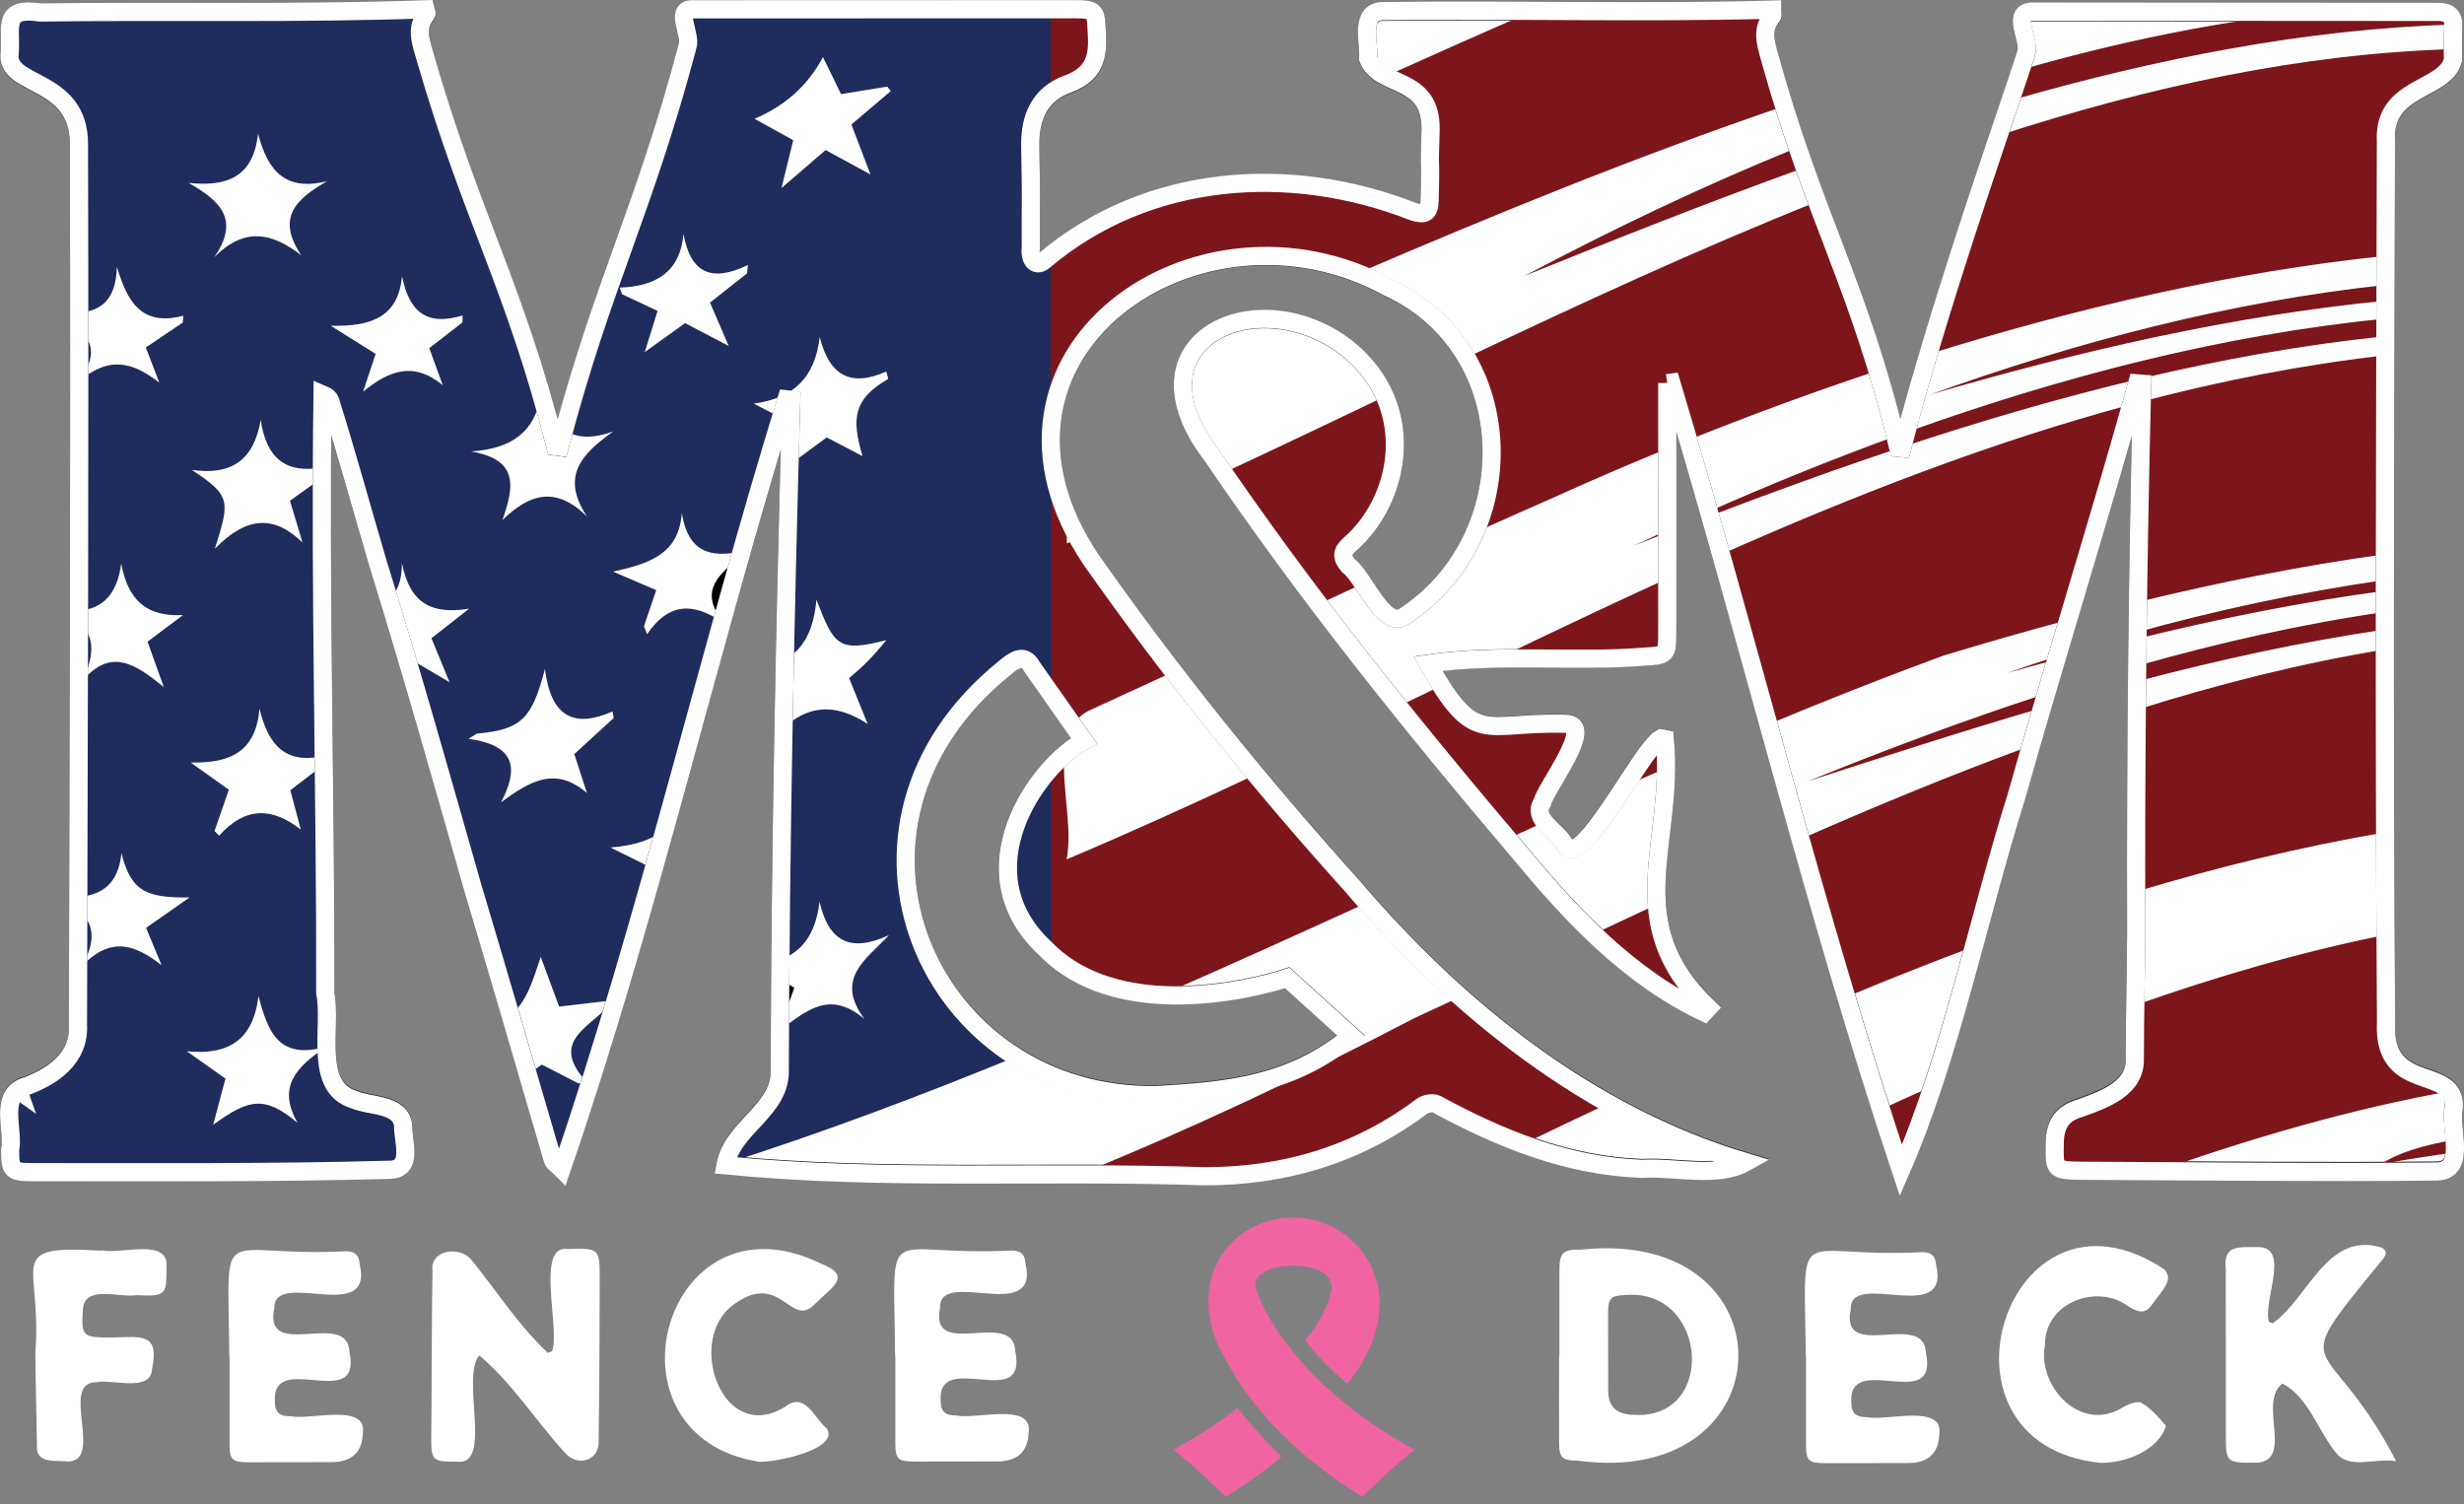
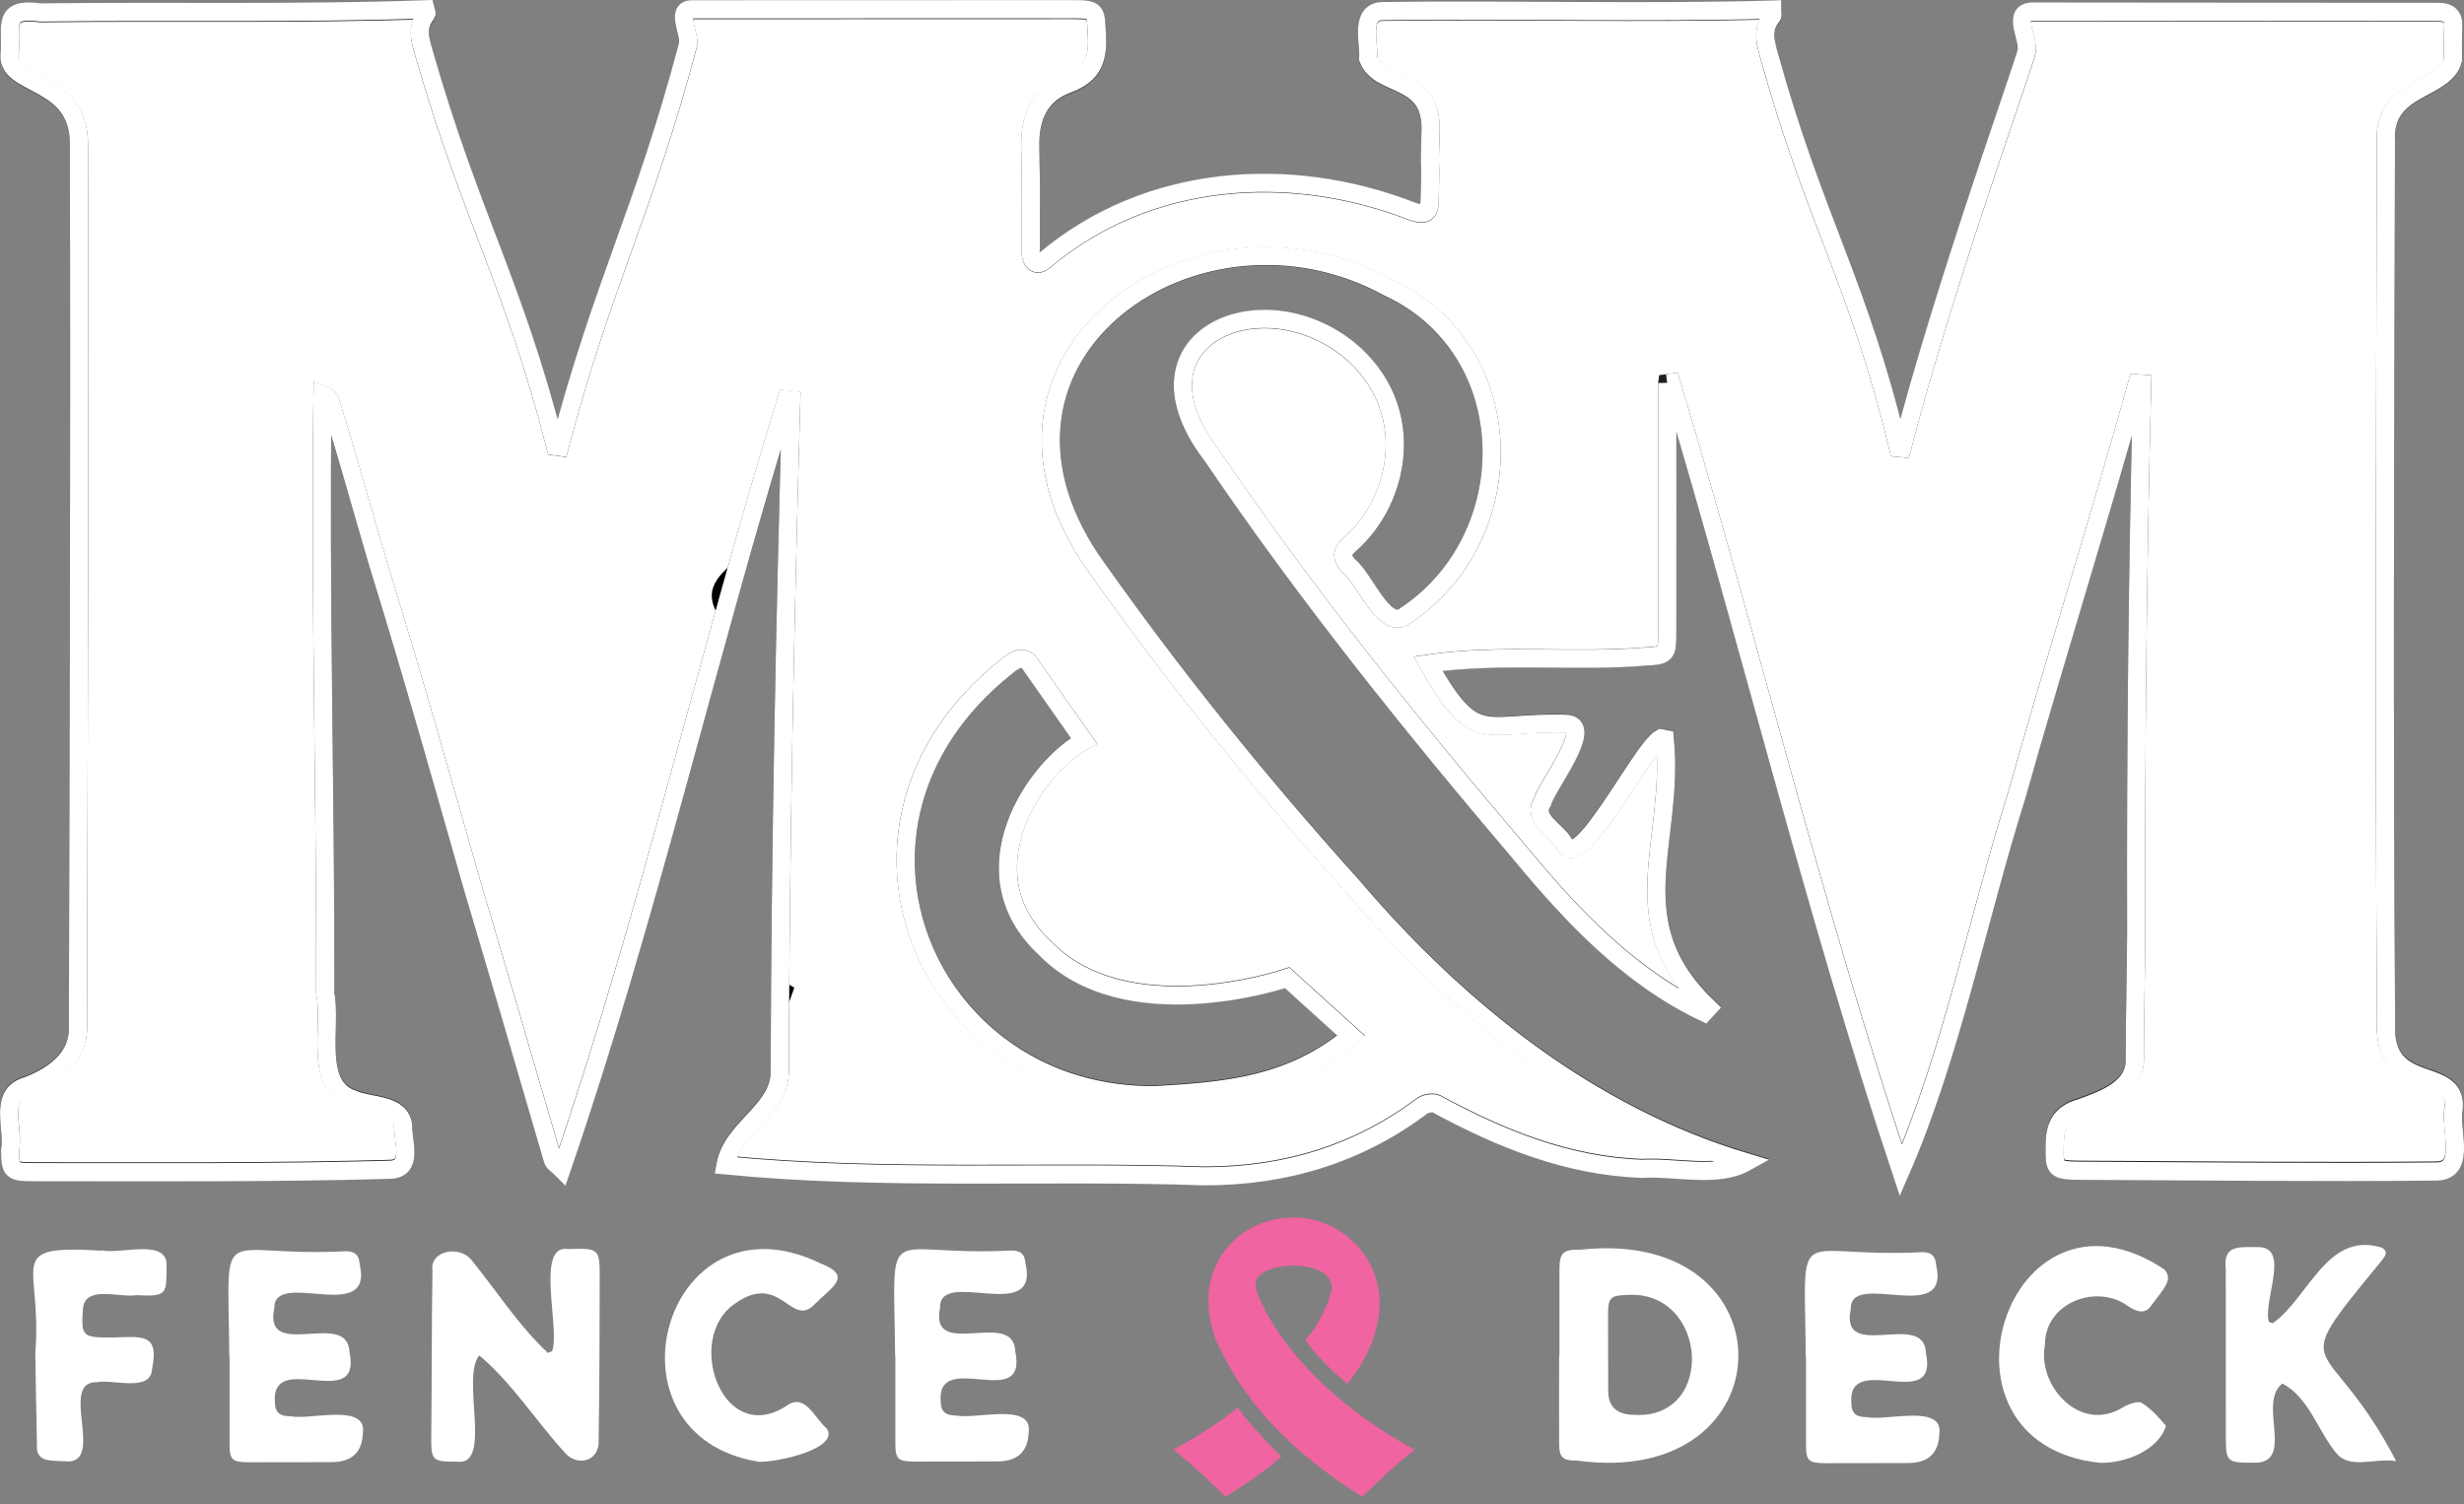
<svg xmlns="http://www.w3.org/2000/svg" id="Layer_2" data-name="Layer 2" viewBox="0 0 406.8 248.38">
  <rect x="0" y="0" width="406.8" height="248.38" fill="#808080" stroke="none" />
  <defs>
    <style>
      .cls-1 {
        stroke: #231f20;
      }

      .cls-1, .cls-2 {
        stroke-miterlimit: 10;
        stroke-width: 3px;
      }

      .cls-1, .cls-3 {
        fill: #fff;
      }

      .cls-4 {
        fill: url(#linear-gradient);
      }

      .cls-4, .cls-5, .cls-6, .cls-7, .cls-3 {
        stroke-width: 0px;
      }

      .cls-8 {
        opacity: .5;
      }

      .cls-5 {
        fill: #010101;
      }

      .cls-6, .cls-2 {
        fill: none;
      }

      .cls-7 {
        fill: #ef64a1;
      }

      .cls-2 {
        stroke: #fff;
      }
    </style>
    <linearGradient id="linear-gradient" x1="-2.76" y1="98.01" x2="397.99" y2="97.61" gradientUnits="userSpaceOnUse">
      <stop offset=".04" stop-color="#202c5d" />
      <stop offset=".09" stop-color="#202c5d" />
      <stop offset=".44" stop-color="#202c5d" />
      <stop offset=".44" stop-color="#2d2853" />
      <stop offset=".44" stop-color="#50203a" />
      <stop offset=".44" stop-color="#7d161b" />
      <stop offset="1" stop-color="#7d161b" />
    </linearGradient>
  </defs>
  <g id="Layer_1-2" data-name="Layer 1">
    <path class="cls-1" d="m275.26,63.28c0,13.85.03,27.69,0,41.54,0,3.06-.17,3.39-3.47,3.54-11.93,1-24.27-.53-36.01,1.2,7.88,14,9.04,9.47,22.76,9.89,4.92.05-3.34,10.48-3.91,12.97-1.76,2.72,2.42,4.62,3.6,6.79,2.38,5.52,12.66-15.52,15.97-17.37.22.04.44.09.66.13,1.68,17.22-7.73,30.13,7.19,44.32-.23.25-.47.51-.7.76-12.35-5.85-21.78-15.87-30.21-26.04-18.01-21.16-35.42-42.76-51.03-65.73-14.77-19.14,7.76-29.29,22.47-17.61,11.77,9.65,8.59,24.97.32,32.18-1.44,1.26-1.46,2.16-.26,3.57,2.57,1.83,5.8,10.64,9.21,8.32,19.7-12.86,19.57-43.96-2.65-54.24-31.46-17.15-71.84,10.99-49.04,44.93,13.19,18.77,27.66,36.66,43.05,53.72,17.4,20.41,39.04,37.81,65.03,45.6-4.76,2.67-11.69.74-17.13,1.09-12.29-.43-23.39-4.93-33.99-10.68-.61-.27-1.8-.05-2.36.37-10.51,7.91-22.63,11.57-35.93,11.55-26.28-.9-53.01.76-79.08-1.8,1.16-6.44,9.39-9.08,8.98-16.03.12-36.74.86-73.47,1.9-110.19-.26-.03-.52-.05-.78-.08-12.98,41.95-22.94,85.69-37.12,126.88-.51-.52-1.31-.96-1.49-1.56-4.38-14.98-8.75-29.96-13.22-44.91-5.09-17.82-10.12-35.65-15.62-53.35-2.65-8.94-5.09-17.94-7.9-26.84-.12-.39-.46-.72-1.25-1.05-.45,32.87.52,65.84.45,98.74,1.13,5.46-2.05,15.45,4.7,17.52,2.68,1.19,7.77.63,8.16,4.29-.08,2.6,1.83,7.29-2.34,7.29-19.57.54-39.15.39-58.73.39-3.58,0-3.82-.25-3.82-3.65.64-3.27-1.77-8.68,2.11-10.32,4.82-1.64,9.38-4.75,9.09-10.32.12-53.9.3-91.25.16-145.15.08-11.22-12.35-9.39-11.43-15.12C1.91,4.48.28,1.27,6.67,2.19c21.18-.27,42.4.22,63.57-.52.1.41.26.66.18.76-1.92,2.37-.85,4.82-.19,7.21,7.75,26.72,14.57,37.13,21.47,64.07.23.03.45.06.68.09,7.26-27.4,13.82-38.57,21.11-65.97.73-1.83-2.16-6.16.75-6.16,22.26,0,40.29-.02,63.06-.02,3.85,0,3.58.4,3.79,4.07.22,3.84-.38,6.64-4.85,8.28-4.61,1.69-6.23,5.5-6.15,10.2.19,11.17.07,5.78.09,16.95-.21,1.43.63,3.26,2.2,1.94,16.98-14.38,40.59-16.05,60.91-8.09,1.95.62,2.7.22,2.73-1.76.26-9.48-.14-2.44.17-11.91.06-8.8-8.48-6.72-10.3-11.51.22-2.53-1.52-7.79,2.39-7.88,21.44-.28,42.87.34,64.3-.24,0,.51.14.91-.02,1.1-1.76,2.14-1.06,4.36-.43,6.64,7.48,26.92,14.74,37.34,21.27,64.5.21.02.41.03.62.05,6.85-26.54,19.95-62.68,20.56-65.41.45-2.03-2.58-6.56,1.02-6.56,4.07,0,44.27.05,66.96.05,1.69,0,2.54.68,2.47,2.35-.08,1.87-.08,3.74-.06,5.61-1.38,5.14-11.55,4.15-11.06,13.35-.14,53.96-.33,91.37.02,145.34-.6,12.03,11.74,6.8,11.18,14.03-.77,3.29,2.2,10.29-2.72,10.5-19.51.2-39.02-.04-58.53-.12-4.83-.04-4.69-.16-4.63-4.56.04-2.96,1.09-4.9,4.24-5.79,3.95-1.44,9.18-3.22,8.98-8.25,0-6.91.2-13.81.23-20.72-.09-30.16.23-60.31.98-90.46-.27-.02-.54-.04-.81-.06-6.35,22.78-13.5,45.32-19.93,68.08-6.33,20.06-10.85,42.85-19.09,61.7-14.21-42.56-24.95-86.78-37.91-129.89-.22.03-.44.06-.66.09Zm-84.24,117.41c11.68-.69,22.19-1.62,32.05-9.76-3.52-3.18-7.03-6.37-10.55-9.55-1.08.37-26.77,8.76-40.01-4.91-13.56-12.62-1.44-29.98,6.45-34.17-2.89-4.11-5.77-8.21-8.66-12.32-1.23-2.22-2.96-.95-4.44.31-32.37,26.04-12.77,71.06,25.16,70.4Z" />
    <g>
      <path class="cls-3" d="m91.15,223.1c1.39-3.71-2.87-17.8,2.67-16.88,5.03-.17,5.2-.07,5.19,4.6-.01,8.99-.04,17.99-.18,26.98.2,3.48-3.61,4.49-5.68,1.91-4.76-5.21-8.63-11.41-14.03-15.93-3.08,3.74,2.32,18.35-3.7,17.54-3.98.05-4.25-.22-4.22-3.94.1-9.19.05-18.38.2-27.57-.48-3.41,4.52-4.24,6.46-1.76,4.16,5.11,7.76,10.81,12.59,15.31.23-.09.46-.18.69-.27Z" />
      <path class="cls-3" d="m257.46,223.83c0-4.76-.01-9.51,0-14.27.01-2.75.59-3.3,3.58-3.25,35.13-3.72,34.29,39.56-.58,34.84-2.51,0-3.04-.46-3.05-2.87-.03-4.82,0-9.64,0-14.46.02,0,.04,0,.06,0Zm12.31,9.76c13.69.83,12.19-20.84-1.31-19.79-2.51.08-2.96.5-2.97,2.95-.01,4.29.01,8.59.02,12.88q0,3.92,4.27,3.96Z" />
      <path class="cls-3" d="m395.6,241.23c-3.65-.55-7.69,1.43-9.91-1.35-3.04-3.7-4.51-9.17-8.87-11.46-4.1,3.16,1.92,12.64-4.19,13.07-5.14.02-5.14.07-5.15-4.79,0-9.06-.02-18.11-.01-27.17-.45-4.12,2.17-3.6,5.47-3.63,5.22.1.59,9.02,1.66,12.35.21.07.42.14.63.22,5.91-4.16,8.93-15.22,17.92-12.51,1.34.67.56,1.52-.01,2.25-16.28,19.88-9.09,10.83,2.46,33.02Z" />
      <path class="cls-3" d="m37.86,223.93c-.19-23.39-2.41-16.24,19.21-17.35,1.58,0,2.21.66,2.31,2.11,2.39,10.19-14.23.69-14.09,7.29-1.89,8.89,12.16.06,12.41,7.25,2.12,10.14-13.03-.53-12.31,8.3,0,1.73.9,2.31,2.57,2.29,3.14.7,12.67-2.27,11.95,2.78q-.17,4.81-5.23,4.8c-4.5,0-9,.02-13.5.02-2.87,0-3.27-.37-3.28-3.02-.01-4.82,0-9.64,0-14.46-.01,0-.02,0-.04,0Z" />
      <path class="cls-3" d="m346.71,241.51c-29.9-3.15-15.37-49.13,10.6-31.95,1.48,1.65.15,2.95-2.23,6.1-1.05,1.39-2.34.86-3.63.06-5.29-3.96-13.87-.62-13.83,6.29-1.33,6.87,5.89,14.66,12.81,10.37.92-.53,2.52-1.15,3.14-.77,1.57.95,2.84,2.4,4.03,3.79-1.21,3.96-6.61,6.21-10.9,6.11Z" />
      <path class="cls-3" d="m125.27,241.34c-26.96-4.35-15.6-45.19,10.11-32.79,5.55,2.14,1.99,3.89-.8,6.7-4.12,4.43-5.74-6.15-14.07.61-7.11,6.3-.96,22.7,9.15,16.37,3.27-2.5,4.73,1.87,6.84,3.62,2.13,3.27-7.87,5.55-11.22,5.5Z" />
      <path class="cls-3" d="m16.83,206.43c3.05.71,10.97-2.11,10.67,2.67-.07,4.5.23,5-5.01,4.73-2.64.47-8.3-1.67-8.78,2.07-.33,4.79-.21,4.94,4.92,4.92,4.9-.13,7.69-.72,6.47,5.25-.22,3.83-6.5,1.59-9.14,2.13-6.47-.11,1.89,14.06-5.5,13.04-2.39-.09-4.62.11-4.36-2.91-.1-5.01-.21-10.02-.27-15.04,1.22-14.82-5.47-17.79,10.98-16.8,0-.02,0-.04,0-.07Z" />
      <g>
        <path class="cls-7" d="m227.77,215.24c0,4.98-2.52,9.88-5.35,13.23-2.51-2.14-5.5-5.05-6.9-7.24,2.44-2.61,4.51-7.44,4.31-9.03-.32-2.53-3.97-3.26-6.28-3.26-2.19,0-6.28.68-6.28,3.26,0,1.34,5.22,15.66,26.28,27.13-4.71,3.74-8.56,7.83-8.66,7.77-17.62-10.89-22.26-22.29-23.41-24.28-1.21-2.1-1.98-5.48-1.98-8.08,0-7.86,6.2-13.73,14.06-13.73s14.23,6.37,14.23,14.24Z" />
        <path class="cls-7" d="m204.34,232.39c-3.11,2.5-6.24,4.55-10.63,6.94,4.71,3.74,8.56,7.83,8.66,7.77,3.76-2.32,6.5-4.29,9.17-6.57-2.72-2.74-6.19-6.6-7.2-8.14Z" />
      </g>
      <path class="cls-3" d="m147.78,223.81c-.19-23.39-2.41-16.24,19.21-17.35,1.58,0,2.21.66,2.31,2.11,2.39,10.19-14.23.69-14.09,7.29-1.89,8.89,12.16.06,12.41,7.25,2.12,10.14-13.03-.53-12.31,8.3,0,1.73.9,2.31,2.57,2.29,3.14.7,12.67-2.27,11.95,2.78q-.17,4.81-5.23,4.8c-4.5,0-9,.02-13.5.02-2.87,0-3.27-.37-3.28-3.02-.01-4.82,0-9.64,0-14.46-.01,0-.02,0-.04,0Z" />
      <path class="cls-3" d="m298.13,224.08c-.19-23.39-2.41-16.24,19.21-17.35,1.58,0,2.21.66,2.31,2.11,2.39,10.19-14.23.69-14.09,7.29-1.89,8.89,12.16.06,12.41,7.25,2.12,10.14-13.03-.53-12.31,8.3,0,1.73.9,2.31,2.57,2.29,3.14.7,12.67-2.27,11.95,2.78q-.17,4.81-5.23,4.8c-4.5,0-9,.02-13.5.02-2.87,0-3.27-.37-3.28-3.02-.01-4.82,0-9.64,0-14.46-.01,0-.02,0-.04,0Z" />
    </g>
    <path class="cls-5" d="m129.46,113.97c-.02,1.24-.05,2.47-.07,3.71.36-1.04.72-2.1,1.1-3.22-.35-.17-.68-.33-1.03-.49Z" />
-     <path class="cls-5" d="m131.03,70.04c-.18-.09-.34-.18-.52-.27-.02.76-.04,1.52-.06,2.28.19-.68.39-1.34.58-2.01Z" />
+     <path class="cls-5" d="m131.03,70.04Z" />
    <path class="cls-5" d="m128.8,161.72c-.02,2.66-.03,5.33-.05,7.99.78-2.17,1.56-4.34,2.39-6.64-.81-.47-1.58-.91-2.34-1.35Z" />
    <path class="cls-5" d="m119.22,102.51c.98-3.54,1.97-7.08,2.97-10.61-3.19,2.86-6.92,5.35-2.97,10.61Z" />
-     <path class="cls-4" d="m405.26,190.28c-4.04.54-8.09,1.17-12.16,1.92,2.59-1.78,6.82-3.11,12.14-4.02.05.74.07,1.45.02,2.11Zm-52.82-15.62c.21,5.04-5.02,6.82-8.98,8.26-3.15.88-4.2,2.83-4.24,5.79-.06,4.4-.2,4.53,4.63,4.56,4.16.02,8.31.04,12.47.07,16.13-5.71,32.24-10.3,48.11-13.17-2.51-3.27-11.01-1.3-10.51-11.35-.03-4.95-.06-9.77-.08-14.47-13.91,2.79-27.68,6.8-41.31,11.61-.04,2.9-.08,5.79-.08,8.69Zm-41.89,8.5c2.84-1.3,5.68-2.58,8.54-3.84-1.6,4.79-3.33,9.46-5.26,13.9-1.11-3.34-2.2-6.7-3.28-10.06Zm-47.43-28.96c3.45-1.62,6.92-3.25,10.41-4.88.4,5.73,2.45,11.29,8.51,17.06-.23.25-.47.51-.7.76-6.86-3.26-12.83-7.81-18.22-12.95Zm2.43,27.98c-4.72,2.22-9.43,4.46-14.13,6.72-4.91-1.81-9.66-4.09-14.31-6.62-.61-.27-1.8-.05-2.36.37-10.51,7.92-22.62,11.58-35.93,11.56-6.86-.24-13.74-.3-20.64-.3,18.9-7.71,37.4-16.45,55.34-25.82,2.5-1.15,5.03-2.33,7.56-3.51,7.55,6.71,15.71,12.69,24.48,17.61Zm128.21-44.75c-13.94,2.38-27.62,5.72-41.09,9.79,0-10.01.03-20.03.11-30.04,13.58-4.27,27.26-7.72,40.93-9.95,0,9.83.01,19.8.05,30.2Zm-67.89,18.85c-7.06,2.63-14.07,5.42-21.05,8.33-2.59-8.65-5.1-17.35-7.56-26.06,12.49-5.5,25.2-10.76,38.04-15.43-.8,2.77-1.59,5.54-2.38,8.31-2.52,7.99-4.75,16.41-7.04,24.85Zm67.85-55.25c0,.97,0,1.94,0,2.91-13.71,2-27.38,5-40.9,8.56,0-.85,0-1.71.02-2.56,13.45-3.82,27.14-6.92,40.88-8.91Zm-95.38,28.01c12.67-5.14,25.9-10.12,39.47-14.52-.23.78-.46,1.57-.69,2.35-13.15,3.85-26.11,8.05-38.78,12.16Zm95.38-33.29c0,.6,0,1.19,0,1.79-13.65,1.82-27.26,4.58-40.83,7.9,0-.36.01-.73.02-1.09,12.83-3.55,26.71-6.57,40.81-8.6Zm-54.25,13.14c-2.68.72-5.36,1.46-8.03,2.21,2.65-.94,5.39-1.87,8.21-2.78-.06.19-.11.38-.17.58Zm-64.21-21.36v.39c-1.85.72-3.69,1.44-5.53,2.17,1.83-.86,3.67-1.71,5.53-2.55Zm118.55-34.92c0,.98,0,1.94,0,2.91-26.92,2.77-53.66,9.64-79.77,18.29.21-.8.42-1.61.63-2.42,25.6-9.2,52.32-16.14,79.14-18.78Zm-80.12,21.32c-10.57,3.51-21.03,7.31-31.35,11.25-.07-.25-.14-.49-.21-.74,10.02-4.42,20.31-8.6,30.79-12.42.15.62.31,1.24.46,1.88l.31.02Zm80.14-26.9c0,.88,0,1.75,0,2.62-25.43,2.49-50.74,8.36-75.12,15.48,23.81-8.6,49.36-15.32,75.13-18.09Zm11.17-42.98c-24.49.77-49.03,5.63-73.12,12.56.69-2.03,1.27-3.74,1.71-5.07,15.74-4.53,31.73-7.87,47.76-9.61,7.64,0,15.05,0,21.19,0,1.6,0,2.44.62,2.46,2.11Zm-153.21,41.45c14.44-7.68,29.5-14.86,44.97-21.14.39,1.13.77,2.23,1.16,3.32-15.74,5.65-31.17,11.79-46.13,17.83Zm58.15,15.71c-10.91,3.62-21.38,7.5-31.22,11.45-.93-3.18-1.86-6.35-2.81-9.52-.22.03-.44.06-.66.09,0,3.61,0,7.22,0,10.84-6.65,2.72-13,5.46-18.95,8.16-4.29,1.88-8.57,3.79-12.85,5.72,4.08-9.3,3.7-20.25-1.37-28.89,18.95-8.99,38.3-17.93,57.89-25.76,3.43,9.18,6.77,17.32,9.97,27.92Zm83.89-18.96c-25.48,2.63-51.38,8.71-75.53,16.27,3.88-13.06,8.34-26.45,11.61-36.13,24.88-8.08,49.99-13.54,75.02-14.28,0,.6,0,1.21,0,1.81-1.38,5.15-11.55,4.15-11.06,13.37-.02,6.55-.03,12.84-.05,18.96Zm-176.13,57.49c-5.38-7.11-10.61-14.33-15.67-21.68,8.75-4.08,17.62-8.31,26.59-12.59,3.85,8.79.51,18.91-5.75,24.37-1.44,1.26-1.46,2.16-.26,3.57.75.54,1.56,1.67,2.41,2.95-2.44,1.13-4.88,2.25-7.32,3.39Zm176.08-41.07c-.03,11.29-.06,22.1-.07,32.84-13.8,1.9-27.5,4.66-40.75,7.89.15-11.03.35-22.06.61-33.09,13.15-3.46,26.53-6.09,40.21-7.64Zm-226.1,115.82c-15.87,6.5-31.83,12.5-47.9,17.63,1.35-6.24,9.31-8.91,8.91-15.77,0-2.1.02-4.2.03-6.31,4.29-2.9,8.05-6.83,14.01-1.79-4.96-6.67.17-9.75,4.04-13.86-6.31,2.91-9.93,1.15-11.47-5.51-.6,5.08-2.7,8.17-6.5,9.61.11-12.77.28-25.54.51-38.3,3.9-3.46,8.19-4.42,13.94-.67-1.37-3.38-2.17-5.35-3.06-7.56,2.49-2.11,3.89-3.5,6.14-6.28-7.93,2.05-8.6.97-11.54-6.68-.45,5.04-2.15,8.28-5.25,9.87.22-10.7.48-21.4.76-32.1,2.48-1.82,4.38-3.22,6.19-4.55,2.06,1.07,3.87,2.02,5.91,3.08-1.91-6.4-1.39-9.46,4.25-12.75-.11-.4-.22-.8-.33-1.21-6.03,2.68-9.43.52-10.99-5.7-.79,6.87-4.48,10.12-10.88,11,1.42.73,2.85,1.47,4.44,2.3-2.23,7.32-4.39,14.69-6.49,22.1-5.2,1.12-8.82.06-9.83-6.33-.5,6.72-5.26,8.34-11.35,9.66,3.19,1.37,5.09,2.18,7.12,3.06-.76,2.24-1.39,4.1-2.02,5.96.17.44.34.89.51,1.33,3.45-5.13,7.51-5.36,12.32-2.06-3.15,11.37-6.25,22.78-9.41,34.15-2.03,1.9-5.05,2.79-8.96,3.11,3.12,1.54,5.08,2.51,7.1,3.51-4.71,16.74-9.63,33.34-15.2,49.55-.51-.52-1.31-.96-1.49-1.56-1.36-4.66-2.72-9.32-4.08-13.98.82-.59,1.59-1.14,2.34-1.68,2.22,1.14,4.14,2.13,6.07,3.12.47-.05.93-.1,1.4-.16-6.67-7.15,1.09-9.18,4.39-13.58-3.57.42-6.21.73-9,1.05-.97-2.63-1.86-5.01-3.04-8.21-1.27,3.84-2.34,7.56-5.03,9.61-2.07-7.05-4.15-14.11-6.25-21.15-3.62-12.69-7.22-25.39-10.97-38.05,2.2,1.3,4.24,2.5,7.19,4.23-1.27-3.09-2.11-5.14-2.98-7.25,2.13-1.67,4.17-3.28,6.22-4.88-6.14.99-9.76-.78-11.1-7.55.03,3-.81,4.84-2.17,6.04-.61-1.99-1.2-3.98-1.82-5.97-2.65-8.95-5.09-17.96-7.9-26.87-.12-.39-.46-.72-1.25-1.05-.05,4.03-.09,8.06-.1,12.09-5.83,1.05-9.16-1.46-10.07-7.87-1.12,6.67-4.84,9.21-11.36,8.27,6.51,4.28,6.26,5.17,3.79,13.01,5.28-5.4,9.81-5.56,14.47-1.02-.68-2.26-1.35-4.52-2.07-6.9,1.8-1.29,3.52-2.52,5.23-3.75-.05,15.28.13,30.57.3,45.87-6.33,1.47-9.16-1.89-10.56-7.8-.62,7.34-5.06,9.02-11.36,8.9,2.06,1.47,4.11,2.93,6.3,4.49-.8,2.31-1.58,4.56-2.36,6.81.25.26.5.52.75.78,4.27-4.76,8.66-4.78,13.49-1.01-.57-2.14-1.14-4.28-1.73-6.49,1.88-1.44,3.68-2.82,5.48-4.2.14,12.56.26,25.12.24,37.67.5,2.42.15,5.73.2,8.85-7.87,2.3-9.63-2.5-11.18-8.35-.88,7.32-4.97,9.78-11.81,9.13,2.15,1.52,4.3,3.05,6.36,4.5-.67,2.54-1.27,4.8-2.02,7.62,5.87-4.25,8.48-4.89,13.92-.31-3.32-5.83-.39-9.15,4.73-12.53.06,3.9.76,7.48,4.5,8.63,2.68,1.19,7.77.63,8.16,4.3-.08,2.61,1.83,7.3-2.34,7.3-19.57.54-39.15.39-58.73.39-3.58,0-3.82-.25-3.82-3.66.5-2.55-.84-6.39.37-8.74,1.19.84,2.48,1.76,3.96,2.81-.63-1.77-1.15-3.25-1.63-4.61,4.59-1.69,8.78-4.77,8.5-10.13.02-6.55.03-12.85.05-18.96,2.58,2.14,3.14,5.01.61,9.36,4.91-5.15,8.94-3.48,13.2-.19-.84-2.03-1.69-4.05-2.57-6.16,2.28-1.59,4.37-3.06,7.18-5.02-6.9.05-9.63-.81-11.24-7.29-.54,5.05-3.21,6.92-7.18,7.21.04-16.01.08-30.8.12-45.42,2.78,2.4,2.57,5.66.59,9.77,4.68-5.56,8.73-2.87,13.46.99-1.24-3.46-1.96-5.44-2.69-7.49,2.07-1.56,3.97-2.97,5.86-4.39-6.09.3-9.08-2.5-10.2-8.51-.65,4.9-2.89,7.43-7.01,7.81.03-15.24.05-30.37.04-46.61,2.19,2.03,3.02,4.54.03,8.71,5.06-4.37,9.03-3.04,13.23.22-.74-1.93-1.48-3.86-2.23-5.8,2.24-1.51,4.17-2.82,6.1-4.12.03-.37.07-.75.1-1.12-7.03,1.82-9.26-2.42-10.98-8.09-.13,5.41-2.56,7.3-6.26,7.58,0-8.86-.02-18.05-.05-27.79.08-11.23-12.35-9.4-11.43-15.14C1.9,4.36.27,1.14,6.66,2.06c21.18-.27,42.4.22,63.57-.52.1.41.26.66.18.76-1.92,2.37-.85,4.83-.19,7.22,6.87,23.71,13.01,34.6,19.12,55.55-1.01,6.32-4.91,9.01-11.57,9.47,8.04,1.32,7.03,6.01,5.18,11.32,4.52-4.38,8.82-5.65,13.97-.58-4.48-6.67-.8-10.4,4.33-14.05-3.66,1.31-6.24,1.07-8.11-.33,6.95-25.38,13.31-36.73,20.34-63.19.73-1.83-2.16-6.17.75-6.17,22.26,0,40.29-.02,63.06-.02,3.85,0,3.58.4,3.79,4.08.09,1.63.03,3.08-.4,4.33-1.64.96-2.76,2.17-3.51,3.57-.29.14-.6.27-.94.39-4.61,1.69-6.23,5.51-6.15,10.22.19,11.18.07,5.79.08,16.97-.21,1.43.63,3.26,2.2,1.95,16.98-14.4,40.6-16.08,60.91-8.1,1.95.62,2.7.22,2.73-1.76.26-9.5-.14-2.44.17-11.92.04-6.27-4.26-7.02-7.4-8.66,8.07-3.64,16.21-7.26,24.4-10.8,13.13.06,26.26.16,39.4-.19,0,.51.14.91-.02,1.1-1.76,2.14-1.06,4.36-.43,6.65.81,2.91,1.61,5.61,2.41,8.18-24.32,8.27-48.08,18.01-70.39,27.59-28.07-10.89-60.01,11.08-48.1,39.75.06,1.56.11,3.18.1,4.86.62-.26,1.24-.54,1.86-.8.64,1.17,1.35,2.34,2.15,3.53,4.38,6.25,8.92,12.39,13.58,18.45-4.62,2.14-9.23,4.26-13.86,6.37-1.23.6-2.11,1.44-2.75,2.45-2.27-3.24-4.55-6.48-6.82-9.71-1.23-2.22-2.96-.95-4.44.31-24.75,19.93-19.12,50.97,1.85,64.19ZM54.04,29.9c-7.04,1.78-9.85-1.82-11.44-7.82-.78,7.12-5.05,8.79-11.45,8.12,5.17,2.94,8.53,6.03,4.23,12.26,4.93-4.96,9.42-4.13,14.35-.32-4.12-6.16-.99-9.2,4.31-12.25Zm22.35,22.18c-6.14,1.87-8.88-.81-10.01-6.47-.64,6.68-4.99,8.34-11.78,8.17,3.37,2.11,5.39,3.38,7.42,4.65-.77,2.31-1.42,4.28-2.08,6.25,4.3-3.55,8.39-5.04,13.16-1.08-.76-2.08-1.51-4.15-2.23-6.12,2.02-1.56,3.75-2.9,5.47-4.24.01-.39.03-.78.04-1.17Zm24.73,65.39c-6.28,2.75-10.16.99-11.15-7.02-2.12,8.07-3.76,10.02-11.24,10.67-.47.29-.94.57-1.4.86,7.76,1.04,8.37,4.89,5.37,10.5,4.67-3.45,8.97-6.08,14.2-1.55-.72-2.21-1.43-4.41-2.08-6.43,2.34-2.14,4.43-4.05,6.51-5.97-.07-.36-.14-.71-.21-1.07Zm22.35-73.72c-5.98,2.92-9.47,1.34-10.62-5.1-.61,6.38-4.65,8.62-10.56,8.84.14.36.28.73.42,1.09,1.88.88,3.76,1.77,5.85,2.75-.66,2.14-1.27,4.11-2.11,6.8,2.65-1.9,4.69-3.37,6.66-4.78,2.2,1.16,4.21,2.21,7.2,3.77-1.38-3.18-2.21-5.13-3.09-7.16,2.1-1.66,4.1-3.24,6.1-4.81.05-.47.11-.93.16-1.4Zm23.58-28.72c-.19-.25-.38-.49-.56-.73-2.53.41-5.05.82-7.64,1.24-1.05-2.16-1.97-4.05-2.98-6.12q-3.69,6.98-11.3,10.19c2.32,1.28,4.35,2.4,6.39,3.53-.63,2.58-1.19,4.85-1.94,7.91,2.9-2.5,5.15-4.44,7.29-6.28,2.33,1.27,4.3,2.34,7.4,4.03-1.3-3.41-2.14-5.62-3.14-8.24,2.07-1.76,4.27-3.63,6.48-5.51Zm127.8,106.97c-.22-.04-.44-.09-.66-.13-1.26.71-3.53,4.2-6,7.96,2.29-1.01,4.57-2.02,6.86-3.01.01-1.57-.05-3.17-.21-4.82Zm.4-17.17c0-3.1,0-6.2,0-9.3-9.38,4.28-18.72,8.72-28.03,13.2,8.16-.16,16.45.33,24.56-.35,3.3-.15,3.47-.48,3.47-3.55Zm66.15-2.46c3.53-11.85,7.08-23.69,10.44-35.59-23.15,6.22-45.59,14.96-67.71,24.76,2.63,9.34,5.22,18.7,7.82,28.06,9.65-4.02,19.28-7.83,28.88-11.35,6.66-2.02,13.54-4,20.58-5.89Zm-118.22,43.85c-5.41-6.01-10.7-12.12-15.87-18.34-10.37,4.87-20.77,9.59-31.23,14.01,1.04-4.81-.77-11.82-.36-17.3-7.38,6.36-15.03,20.95-3.23,31.95,5.24,5.42,12.43,7.37,19.28,7.73,11.34-4.96,22.64-10.08,33.9-15.21-.83-.94-1.67-1.89-2.49-2.85Zm31.43-13.75c.57-2.49,8.83-12.94,3.91-12.98-12.36-.38-14.53,3.26-20.6-6.27-2.35,1.14-4.71,2.28-7.06,3.41,5.91,7.36,11.94,14.63,18.05,21.85,2.03-.92,4.06-1.84,6.09-2.76-.79-.98-1.19-2.03-.4-3.25Z" />
    <path class="cls-5" d="m198.42,56.29c2.63-1.15,5.3-2.32,7.98-3.5-3.17.4-5.98,1.61-7.98,3.5Z" />
    <path class="cls-2" d="m275.26,63.24c0,13.87.03,27.73,0,41.6,0,3.06-.17,3.4-3.47,3.55-11.93,1.01-24.27-.53-36.01,1.2,7.88,14.02,9.04,9.48,22.76,9.91,4.92.05-3.34,10.49-3.91,12.98-1.77,2.73,2.42,4.62,3.6,6.8,2.38,5.53,12.66-15.54,15.97-17.4.22.04.44.09.66.13,1.68,17.24-7.73,30.17,7.19,44.38-.23.25-.47.51-.7.76-12.35-5.86-21.78-15.89-30.21-26.07-18.01-21.19-35.42-42.82-51.03-65.82-14.77-19.17,7.76-29.33,22.47-17.64,11.77,9.66,8.59,25.01.32,32.22-1.44,1.26-1.46,2.16-.26,3.57,2.57,1.83,5.8,10.66,9.21,8.34,19.7-12.88,19.57-44.02-2.65-54.31-31.46-17.17-71.84,11.01-49.04,44.99,13.19,18.79,27.66,36.71,43.05,53.79,17.4,20.43,39.04,37.87,65.03,45.66-4.76,2.67-11.69.74-17.13,1.09-12.29-.43-23.39-4.94-33.99-10.7-.61-.27-1.8-.05-2.36.37-10.51,7.92-22.63,11.58-35.93,11.56-26.28-.91-53.01.76-79.08-1.8,1.16-6.45,9.39-9.09,8.98-16.05.12-36.79.86-73.57,1.9-110.34-.26-.03-.52-.05-.78-.08-12.98,42.01-22.94,85.81-37.12,127.05-.51-.52-1.31-.96-1.49-1.56-4.38-15-8.75-30-13.22-44.97-5.09-17.84-10.12-35.7-15.62-53.42-2.65-8.95-5.09-17.96-7.9-26.87-.12-.39-.46-.72-1.25-1.05-.45,32.91.52,65.93.45,98.88,1.13,5.47-2.05,15.47,4.7,17.54,2.68,1.19,7.77.63,8.16,4.3-.08,2.61,1.83,7.3-2.34,7.3-19.57.54-39.15.39-58.73.39-3.58,0-3.82-.25-3.82-3.66.64-3.28-1.77-8.69,2.11-10.33,4.82-1.65,9.38-4.76,9.09-10.34.12-53.97.3-91.37.16-145.34.08-11.23-12.35-9.4-11.43-15.14C1.9,4.36.28,1.14,6.66,2.06c21.18-.27,42.4.22,63.57-.52.1.41.26.66.18.76-1.92,2.37-.85,4.83-.19,7.22,7.75,26.76,14.58,37.18,21.48,64.16.23.03.45.06.68.09,7.26-27.44,13.82-38.62,21.11-66.06.73-1.83-2.16-6.17.75-6.17,22.26,0,40.29-.02,63.06-.02,3.85,0,3.58.4,3.79,4.08.22,3.84-.38,6.65-4.85,8.29-4.61,1.69-6.23,5.51-6.15,10.22.19,11.18.07,5.79.09,16.97-.21,1.43.63,3.26,2.2,1.95,16.98-14.4,40.6-16.08,60.91-8.1,1.95.62,2.7.22,2.73-1.76.26-9.5-.14-2.44.17-11.92.06-8.82-8.48-6.73-10.3-11.53.22-2.54-1.52-7.8,2.39-7.89,21.44-.28,42.87.34,64.3-.24,0,.51.14.91-.02,1.1-1.76,2.14-1.06,4.37-.43,6.65,7.48,26.95,14.74,37.39,21.27,64.59.21.02.41.03.62.05,6.85-26.58,19.95-62.77,20.56-65.5.45-2.03-2.58-6.57,1.02-6.57,4.07,0,44.27.05,66.96.05,1.69,0,2.54.68,2.47,2.36-.08,1.87-.08,3.75-.06,5.62-1.38,5.15-11.55,4.15-11.06,13.37-.14,54.04-.33,91.5.02,145.53-.6,12.04,11.74,6.81,11.18,14.05-.77,3.3,2.2,10.31-2.72,10.52-19.51.2-39.02-.04-58.53-.12-4.83-.04-4.69-.16-4.63-4.56.04-2.96,1.09-4.91,4.24-5.79,3.95-1.44,9.18-3.23,8.98-8.26,0-6.92.2-13.83.23-20.75-.09-30.2.23-60.39.98-90.58-.27-.02-.54-.04-.81-.06-6.35,22.81-13.5,45.38-19.93,68.17-6.33,20.08-10.85,42.91-19.09,61.78-14.21-42.62-24.95-86.89-37.91-130.07-.22.03-.44.06-.66.09Zm-84.24,117.56c11.68-.69,22.19-1.62,32.05-9.78-3.52-3.19-7.03-6.38-10.55-9.56-1.08.37-26.77,8.77-40.01-4.92-13.56-12.64-1.44-30.02,6.45-34.21-2.89-4.11-5.78-8.23-8.66-12.34-1.23-2.22-2.96-.95-4.44.31-32.37,26.07-12.77,71.16,25.16,70.5Z" />
    <g class="cls-8">
      <path class="cls-6" d="m228.81,216.52c0,4.98-2.52,9.88-5.35,13.23-2.51-2.14-5.5-5.05-6.9-7.24,1.78-1.9,3.36-4.97,4.01-7.12.06-.2.26-1.08.29-1.3,1.07-6.63,1.43-10.33-6.21-10.33s-8.3,4.33-6.21,10.38c.12.34.26.8.49,1.35,1.89,4.59,8.55,15.8,25.66,25.12-4.71,3.74-8.56,7.83-8.66,7.77-17.62-10.89-22.26-22.29-23.41-24.28-1.21-2.1-1.98-5.48-1.98-8.08,0-7.86,6.2-13.73,14.06-13.73s14.23,6.37,14.23,14.24Z" />
    </g>
  </g>
</svg>